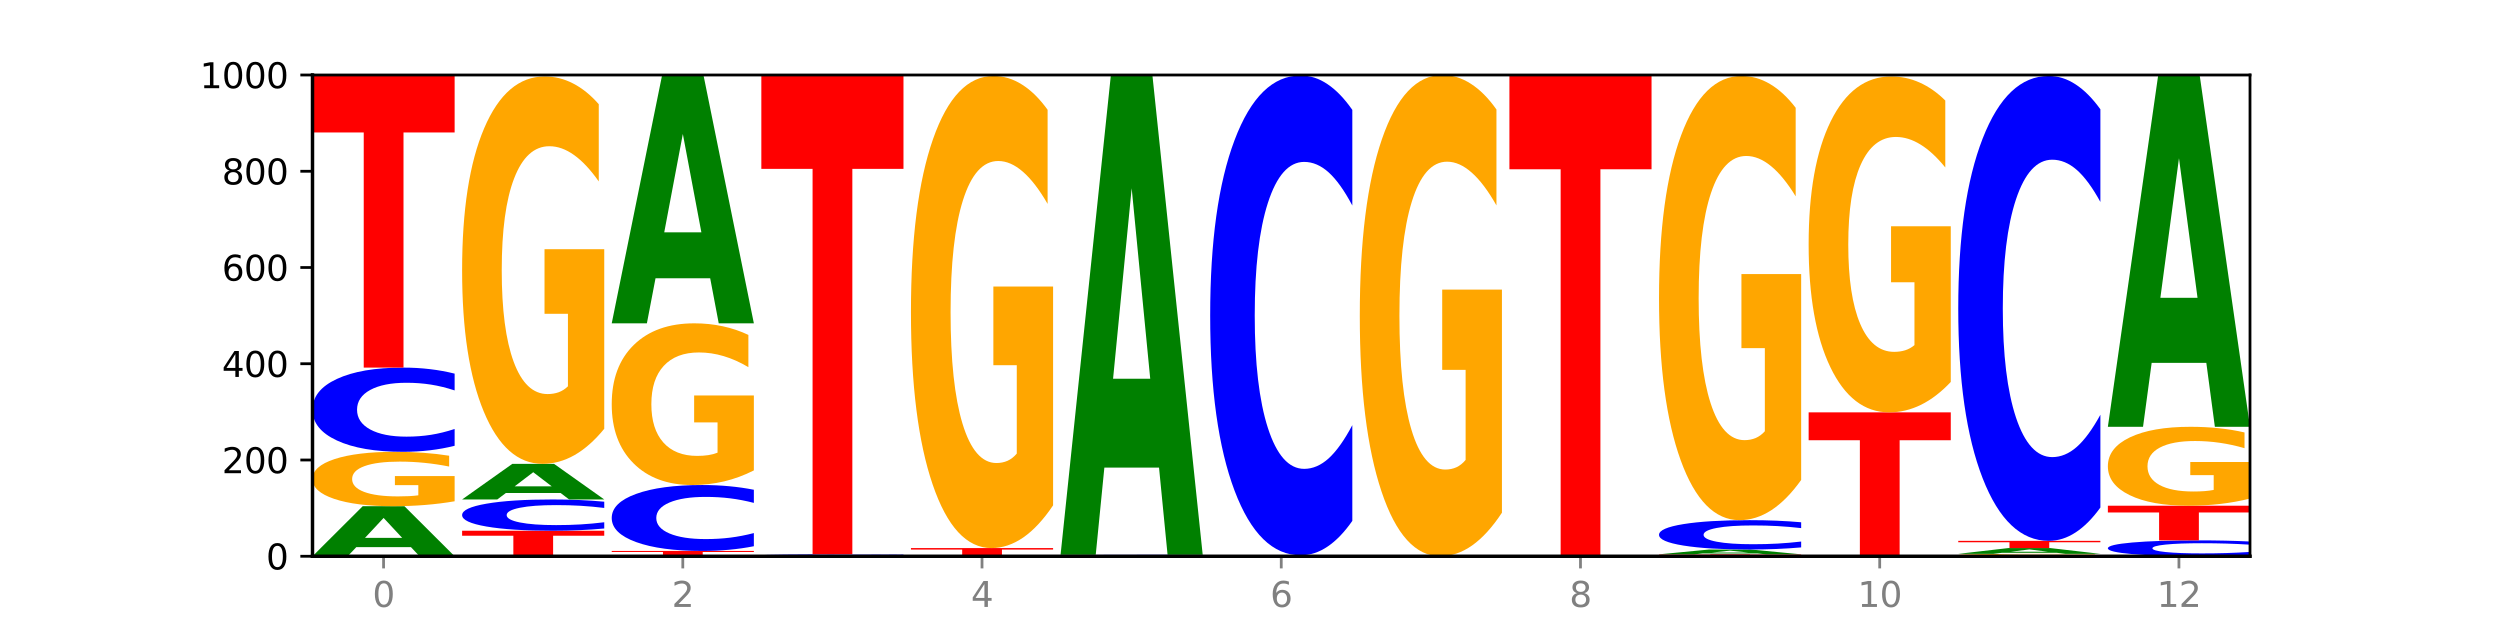
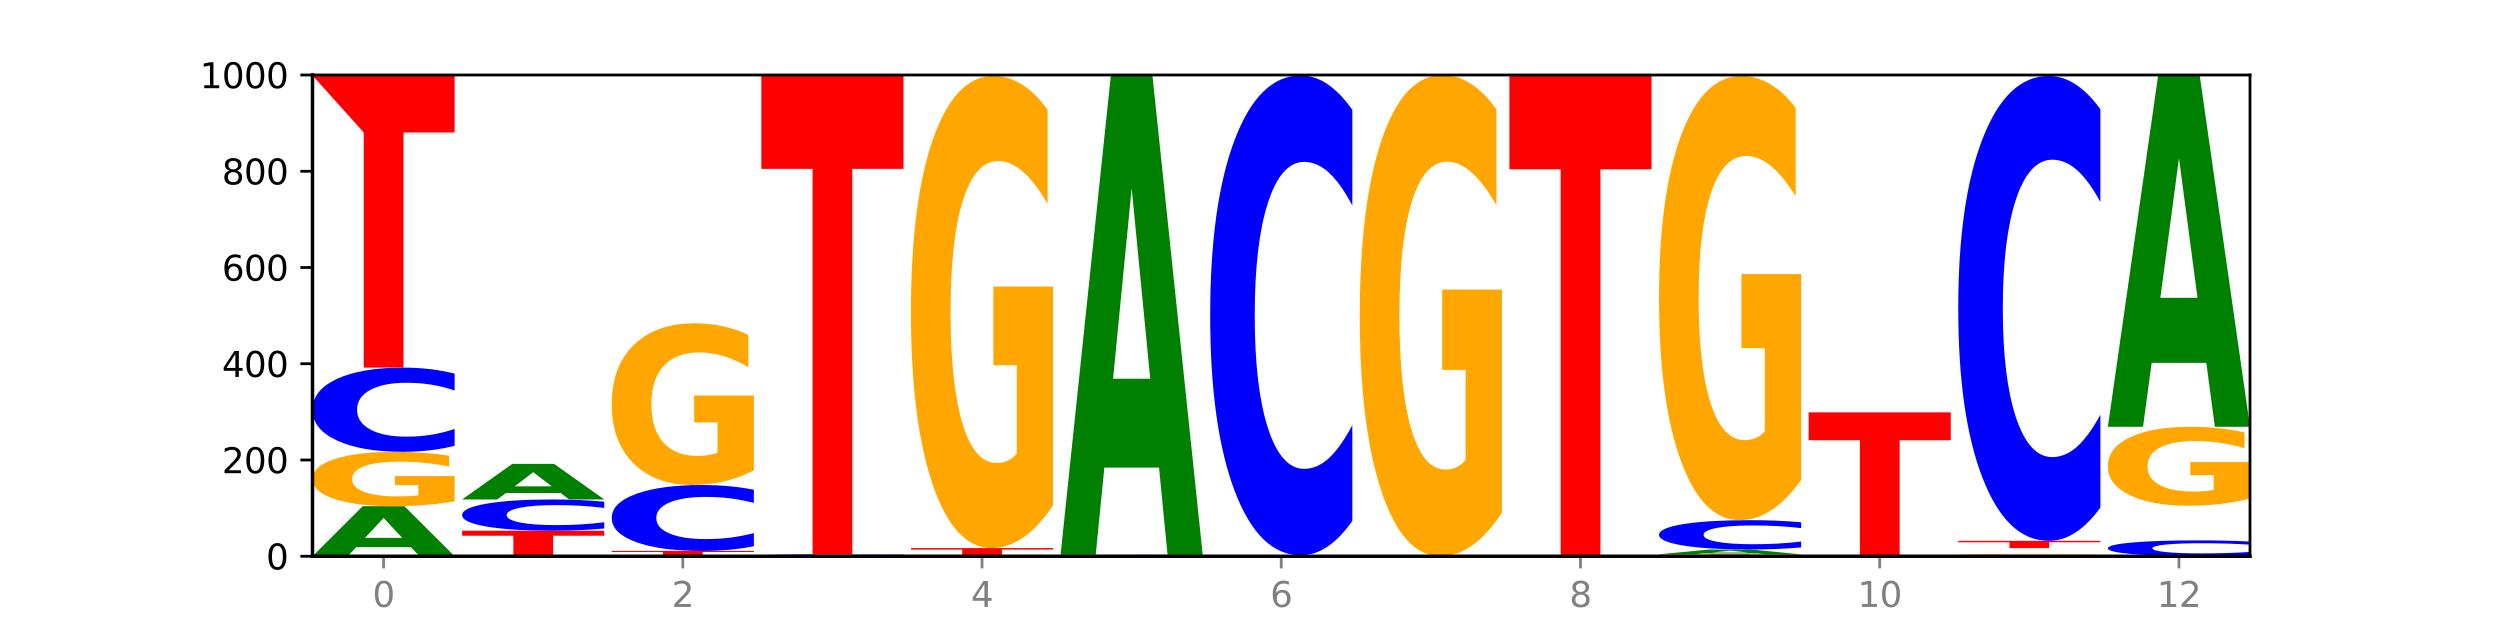
<svg xmlns="http://www.w3.org/2000/svg" xmlns:xlink="http://www.w3.org/1999/xlink" width="720pt" height="180pt" viewBox="0 0 720 180" version="1.1">
  <defs>
    <style type="text/css">*{stroke-linejoin: round; stroke-linecap: butt}</style>
  </defs>
  <g id="figure_1">
    <g id="patch_1">
      <path d="M 0 180  L 720 180  L 720 0  L 0 0  z " style="fill: #ffffff" />
    </g>
    <g id="axes_1">
      <g id="patch_2">
        <path d="M 90 160.2  L 648 160.2  L 648 21.6  L 90 21.6  z " style="fill: #ffffff" />
      </g>
      <g id="line2d_1">
        <path d="M 90 160.2  L 648 160.2  " clip-path="url(#pf01f916a48)" style="fill: none; stroke: #000000; stroke-width: 0.5; stroke-linecap: square" />
      </g>
      <g id="patch_3">
        <path d="M 118.355 157.574  L 102.613 157.574  L 100.127 160.2  L 90 160.2  L 104.462 145.786  L 116.472 145.786  L 130.934 160.2  L 120.816 160.2  L 118.355 157.574  z M 105.123 154.899  L 115.819 154.899  L 110.48 149.165  L 105.123 154.899  z " clip-path="url(#pf01f916a48)" style="fill: #008000" />
      </g>
      <g id="patch_4">
        <path d="M 130.934 144.369  Q 126.806 145.077 122.366 145.433  Q 117.926 145.786 113.192 145.786  Q 102.495 145.786 96.247 143.676  Q 90 141.567 90 137.96  Q 90 134.31 96.358 132.217  Q 102.724 130.124 113.797 130.124  Q 118.063 130.124 121.971 130.409  Q 125.889 130.69 129.356 131.246  L 129.356 134.368  Q 125.779 133.653 122.237 133.301  Q 118.696 132.945 115.137 132.945  Q 108.55 132.945 104.981 134.245  Q 101.412 135.543 101.412 137.96  Q 101.412 140.354 104.853 141.661  Q 108.293 142.964 114.623 142.964  Q 116.348 142.964 117.825 142.89  Q 119.302 142.812 120.476 142.651  L 120.476 139.72  L 113.733 139.72  L 113.733 137.109  L 130.934 137.109  L 130.934 144.369  z " clip-path="url(#pf01f916a48)" style="fill: #ffa600" />
      </g>
      <g id="patch_5">
        <path d="M 130.934 128.385  Q 127.51 129.247 123.808 129.683  Q 120.105 130.124 116.073 130.124  Q 104.047 130.124 97.024 126.857  Q 90 123.59 90 118.004  Q 90 112.397 97.024 109.136  Q 104.047 105.869 116.073 105.869  Q 120.105 105.869 123.808 106.31  Q 127.51 106.746 130.934 107.607  L 130.934 112.442  Q 127.479 111.3 124.127 110.769  Q 120.776 110.238 117.073 110.238  Q 110.431 110.238 106.625 112.307  Q 102.83 114.371 102.83 118.004  Q 102.83 121.621 106.625 123.691  Q 110.431 125.755 117.073 125.755  Q 120.776 125.755 124.127 125.224  Q 127.479 124.688 130.934 123.545  L 130.934 128.385  z " clip-path="url(#pf01f916a48)" style="fill: #0000ff" />
      </g>
      <g id="patch_6">
-         <path d="M 90 21.739  L 130.934 21.739  L 130.934 38.146  L 116.208 38.146  L 116.208 105.869  L 104.755 105.869  L 104.755 38.146  L 90 38.146  L 90 21.739  z " clip-path="url(#pf01f916a48)" style="fill: #ff0000" />
+         <path d="M 90 21.739  L 130.934 21.739  L 130.934 38.146  L 116.208 38.146  L 116.208 105.869  L 104.755 105.869  L 104.755 38.146  L 90 21.739  z " clip-path="url(#pf01f916a48)" style="fill: #ff0000" />
      </g>
      <g id="patch_7">
        <path d="M 133.089 152.854  L 174.023 152.854  L 174.023 154.287  L 159.296 154.287  L 159.296 160.2  L 147.844 160.2  L 147.844 154.287  L 133.089 154.287  L 133.089 152.854  z " clip-path="url(#pf01f916a48)" style="fill: #ff0000" />
      </g>
      <g id="patch_8">
        <path d="M 174.023 152.208  Q 170.599 152.529 166.897 152.69  Q 163.194 152.854 159.161 152.854  Q 147.136 152.854 140.112 151.641  Q 133.089 150.427 133.089 148.352  Q 133.089 146.27 140.112 145.059  Q 147.136 143.845 159.161 143.845  Q 163.194 143.845 166.897 144.009  Q 170.599 144.171 174.023 144.491  L 174.023 146.287  Q 170.568 145.863 167.216 145.665  Q 163.864 145.468 160.162 145.468  Q 153.52 145.468 149.714 146.237  Q 145.919 147.003 145.919 148.352  Q 145.919 149.696 149.714 150.465  Q 153.52 151.231 160.162 151.231  Q 163.864 151.231 167.216 151.034  Q 170.568 150.835 174.023 150.411  L 174.023 152.208  z " clip-path="url(#pf01f916a48)" style="fill: #0000ff" />
      </g>
      <g id="patch_9">
        <path d="M 161.444 141.977  L 145.701 141.977  L 143.216 143.845  L 133.089 143.845  L 147.551 133.589  L 159.561 133.589  L 174.023 143.845  L 163.905 143.845  L 161.444 141.977  z M 148.212 140.073  L 158.908 140.073  L 153.569 135.994  L 148.212 140.073  z " clip-path="url(#pf01f916a48)" style="fill: #008000" />
      </g>
      <g id="patch_10">
-         <path d="M 174.023 123.494  Q 169.895 128.541 165.455 131.077  Q 161.014 133.589 156.281 133.589  Q 145.584 133.589 139.336 118.562  Q 133.089 103.535 133.089 77.837  Q 133.089 51.839 139.446 36.928  Q 145.813 22.016 156.886 22.016  Q 161.152 22.016 165.06 24.044  Q 168.977 26.049 172.445 30.013  L 172.445 52.254  Q 168.867 47.161 165.326 44.648  Q 161.785 42.113 158.226 42.113  Q 151.639 42.113 148.07 51.378  Q 144.501 60.62 144.501 77.837  Q 144.501 94.892 147.941 104.203  Q 151.382 113.491 157.712 113.491  Q 159.437 113.491 160.914 112.961  Q 162.391 112.408 163.565 111.256  L 163.565 90.375  L 156.822 90.375  L 156.822 71.775  L 174.023 71.775  L 174.023 123.494  z " clip-path="url(#pf01f916a48)" style="fill: #ffa600" />
-       </g>
+         </g>
      <g id="patch_11">
        <path d="M 176.178 158.675  L 217.112 158.675  L 217.112 158.973  L 202.385 158.973  L 202.385 160.2  L 190.933 160.2  L 190.933 158.973  L 176.178 158.973  L 176.178 158.675  z " clip-path="url(#pf01f916a48)" style="fill: #ff0000" />
      </g>
      <g id="patch_12">
        <path d="M 217.112 157.314  Q 213.688 157.989 209.985 158.33  Q 206.283 158.675 202.25 158.675  Q 190.225 158.675 183.201 156.118  Q 176.178 153.561 176.178 149.187  Q 176.178 144.798 183.201 142.245  Q 190.225 139.687 202.25 139.687  Q 206.283 139.687 209.985 140.032  Q 213.688 140.374 217.112 141.048  L 217.112 144.833  Q 213.657 143.939 210.305 143.523  Q 206.953 143.108 203.251 143.108  Q 196.609 143.108 192.803 144.727  Q 189.008 146.343 189.008 149.187  Q 189.008 152.019 192.803 153.639  Q 196.609 155.255 203.251 155.255  Q 206.953 155.255 210.305 154.839  Q 213.657 154.42 217.112 153.525  L 217.112 157.314  z " clip-path="url(#pf01f916a48)" style="fill: #0000ff" />
      </g>
      <g id="patch_13">
        <path d="M 217.112 135.474  Q 212.984 137.58 208.543 138.639  Q 204.103 139.687 199.369 139.687  Q 188.673 139.687 182.425 133.415  Q 176.178 127.143 176.178 116.417  Q 176.178 105.566 182.535 99.342  Q 188.902 93.118 199.975 93.118  Q 204.241 93.118 208.149 93.964  Q 212.066 94.801 215.534 96.456  L 215.534 105.739  Q 211.956 103.613 208.415 102.564  Q 204.874 101.506 201.314 101.506  Q 194.727 101.506 191.159 105.373  Q 187.59 109.231 187.59 116.417  Q 187.59 123.536 191.03 127.422  Q 194.471 131.299 200.801 131.299  Q 202.525 131.299 204.002 131.077  Q 205.479 130.847 206.654 130.366  L 206.654 121.65  L 199.911 121.65  L 199.911 113.887  L 217.112 113.887  L 217.112 135.474  z " clip-path="url(#pf01f916a48)" style="fill: #ffa600" />
      </g>
      <g id="patch_14">
-         <path d="M 204.533 80.14  L 188.79 80.14  L 186.304 93.118  L 176.178 93.118  L 190.64 21.877  L 202.65 21.877  L 217.112 93.118  L 206.993 93.118  L 204.533 80.14  z M 191.301 66.918  L 201.997 66.918  L 196.657 38.58  L 191.301 66.918  z " clip-path="url(#pf01f916a48)" style="fill: #008000" />
-       </g>
+         </g>
      <g id="patch_15">
        <path d="M 260.201 160.16  Q 256.777 160.18 253.074 160.19  Q 249.372 160.2 245.339 160.2  Q 233.313 160.2 226.29 160.125  Q 219.266 160.051 219.266 159.923  Q 219.266 159.795 226.29 159.72  Q 233.313 159.646 245.339 159.646  Q 249.372 159.646 253.074 159.656  Q 256.777 159.666 260.201 159.685  L 260.201 159.796  Q 256.746 159.77 253.394 159.758  Q 250.042 159.745 246.339 159.745  Q 239.697 159.745 235.892 159.793  Q 232.096 159.84 232.096 159.923  Q 232.096 160.006 235.892 160.053  Q 239.697 160.1 246.339 160.1  Q 250.042 160.1 253.394 160.088  Q 256.746 160.076 260.201 160.05  L 260.201 160.16  z " clip-path="url(#pf01f916a48)" style="fill: #0000ff" />
      </g>
      <g id="patch_16">
        <path d="M 219.266 21.739  L 260.201 21.739  L 260.201 48.634  L 245.474 48.634  L 245.474 159.646  L 234.022 159.646  L 234.022 48.634  L 219.266 48.634  L 219.266 21.739  z " clip-path="url(#pf01f916a48)" style="fill: #ff0000" />
      </g>
      <g id="patch_17">
        <path d="M 303.29 160.19  Q 299.865 160.195 296.163 160.197  Q 292.46 160.2 288.428 160.2  Q 276.402 160.2 269.379 160.181  Q 262.355 160.163 262.355 160.131  Q 262.355 160.099 269.379 160.08  Q 276.402 160.061 288.428 160.061  Q 292.46 160.061 296.163 160.064  Q 299.865 160.066 303.29 160.071  L 303.29 160.099  Q 299.835 160.092 296.483 160.089  Q 293.131 160.086 289.428 160.086  Q 282.786 160.086 278.981 160.098  Q 275.185 160.11 275.185 160.131  Q 275.185 160.151 278.981 160.163  Q 282.786 160.175 289.428 160.175  Q 293.131 160.175 296.483 160.172  Q 299.835 160.169 303.29 160.162  L 303.29 160.19  z " clip-path="url(#pf01f916a48)" style="fill: #0000ff" />
      </g>
      <g id="patch_18">
        <path d="M 262.355 157.844  L 303.29 157.844  L 303.29 158.276  L 288.563 158.276  L 288.563 160.061  L 277.111 160.061  L 277.111 158.276  L 262.355 158.276  L 262.355 157.844  z " clip-path="url(#pf01f916a48)" style="fill: #ff0000" />
      </g>
      <g id="patch_19">
        <path d="M 303.29 145.542  Q 299.161 151.693 294.721 154.782  Q 290.281 157.844 285.547 157.844  Q 274.85 157.844 268.603 139.531  Q 262.355 121.219 262.355 89.903  Q 262.355 58.221 268.713 40.049  Q 275.08 21.877 286.153 21.877  Q 290.418 21.877 294.327 24.349  Q 298.244 26.792 301.712 31.623  L 301.712 58.727  Q 298.134 52.52 294.593 49.458  Q 291.051 46.369 287.492 46.369  Q 280.905 46.369 277.336 57.659  Q 273.768 68.922 273.768 89.903  Q 273.768 110.687 277.208 122.034  Q 280.648 133.352 286.978 133.352  Q 288.703 133.352 290.18 132.706  Q 291.657 132.032 292.831 130.628  L 292.831 105.182  L 286.088 105.182  L 286.088 82.516  L 303.29 82.516  L 303.29 145.542  z " clip-path="url(#pf01f916a48)" style="fill: #ffa600" />
      </g>
      <g id="patch_20">
        <path d="M 346.378 160.187  Q 342.25 160.194 337.81 160.197  Q 333.37 160.2 328.636 160.2  Q 317.939 160.2 311.692 160.181  Q 305.444 160.163 305.444 160.131  Q 305.444 160.098 311.802 160.08  Q 318.168 160.061 329.241 160.061  Q 333.507 160.061 337.415 160.064  Q 341.333 160.066 344.8 160.071  L 344.8 160.099  Q 341.223 160.093 337.681 160.09  Q 334.14 160.086 330.581 160.086  Q 323.994 160.086 320.425 160.098  Q 316.856 160.109 316.856 160.131  Q 316.856 160.152 320.297 160.163  Q 323.737 160.175 330.067 160.175  Q 331.792 160.175 333.269 160.174  Q 334.746 160.174 335.92 160.172  L 335.92 160.146  L 329.177 160.146  L 329.177 160.123  L 346.378 160.123  L 346.378 160.187  z " clip-path="url(#pf01f916a48)" style="fill: #ffa600" />
      </g>
      <g id="patch_21">
        <path d="M 346.378 160.042  Q 342.954 160.051 339.252 160.056  Q 335.549 160.061 331.517 160.061  Q 319.491 160.061 312.468 160.024  Q 305.444 159.987 305.444 159.923  Q 305.444 159.859 312.468 159.822  Q 319.491 159.784 331.517 159.784  Q 335.549 159.784 339.252 159.789  Q 342.954 159.794 346.378 159.804  L 346.378 159.859  Q 342.923 159.846 339.571 159.84  Q 336.22 159.834 332.517 159.834  Q 325.875 159.834 322.069 159.858  Q 318.274 159.881 318.274 159.923  Q 318.274 159.964 322.069 159.988  Q 325.875 160.011 332.517 160.011  Q 336.22 160.011 339.571 160.005  Q 342.923 159.999 346.378 159.986  L 346.378 160.042  z " clip-path="url(#pf01f916a48)" style="fill: #0000ff" />
      </g>
      <g id="patch_22">
        <path d="M 333.799 134.662  L 318.057 134.662  L 315.571 159.784  L 305.444 159.784  L 319.906 21.877  L 331.916 21.877  L 346.378 159.784  L 336.26 159.784  L 333.799 134.662  z M 320.567 109.067  L 331.263 109.067  L 325.924 54.211  L 320.567 109.067  z " clip-path="url(#pf01f916a48)" style="fill: #008000" />
      </g>
      <g id="patch_23">
        <path d="M 389.467 160.175  Q 385.339 160.187 380.899 160.194  Q 376.458 160.2 371.725 160.2  Q 361.028 160.2 354.78 160.163  Q 348.533 160.125 348.533 160.061  Q 348.533 159.997 354.89 159.96  Q 361.257 159.923 372.33 159.923  Q 376.596 159.923 380.504 159.928  Q 384.421 159.933 387.889 159.943  L 387.889 159.998  Q 384.311 159.985 380.77 159.979  Q 377.229 159.973 373.67 159.973  Q 367.083 159.973 363.514 159.996  Q 359.945 160.019 359.945 160.061  Q 359.945 160.104 363.386 160.127  Q 366.826 160.15 373.156 160.15  Q 374.881 160.15 376.358 160.149  Q 377.835 160.147 379.009 160.145  L 379.009 160.093  L 372.266 160.093  L 372.266 160.046  L 389.467 160.046  L 389.467 160.175  z " clip-path="url(#pf01f916a48)" style="fill: #ffa600" />
      </g>
      <g id="patch_24">
        <path d="M 389.467 150.018  Q 386.043 154.928 382.341 157.411  Q 378.638 159.923 374.605 159.923  Q 362.58 159.923 355.556 141.312  Q 348.533 122.701 348.533 90.874  Q 348.533 58.932 355.556 40.35  Q 362.58 21.739 374.605 21.739  Q 378.638 21.739 382.341 24.251  Q 386.043 26.734 389.467 31.644  L 389.467 59.189  Q 386.012 52.681 382.66 49.655  Q 379.308 46.629 375.606 46.629  Q 368.964 46.629 365.158 58.418  Q 361.363 70.179 361.363 90.874  Q 361.363 111.483 365.158 123.272  Q 368.964 135.032 375.606 135.032  Q 379.308 135.032 382.66 132.006  Q 386.012 128.952 389.467 122.444  L 389.467 150.018  z " clip-path="url(#pf01f916a48)" style="fill: #0000ff" />
      </g>
      <g id="patch_25">
        <path d="M 432.556 147.66  Q 428.428 153.93 423.987 157.079  Q 419.547 160.2 414.813 160.2  Q 404.117 160.2 397.869 141.533  Q 391.622 122.866 391.622 90.943  Q 391.622 58.648 397.979 40.124  Q 404.346 21.6 415.419 21.6  Q 419.685 21.6 423.593 24.119  Q 427.51 26.61 430.978 31.535  L 430.978 59.163  Q 427.4 52.836 423.859 49.715  Q 420.318 46.566 416.758 46.566  Q 410.171 46.566 406.603 58.075  Q 403.034 69.556 403.034 90.943  Q 403.034 112.129 406.474 123.696  Q 409.915 135.234 416.245 135.234  Q 417.969 135.234 419.446 134.576  Q 420.923 133.889 422.098 132.457  L 422.098 106.518  L 415.355 106.518  L 415.355 83.413  L 432.556 83.413  L 432.556 147.66  z " clip-path="url(#pf01f916a48)" style="fill: #ffa600" />
      </g>
      <g id="patch_26">
        <path d="M 434.71 21.739  L 475.645 21.739  L 475.645 48.742  L 460.918 48.742  L 460.918 160.2  L 449.466 160.2  L 449.466 48.742  L 434.71 48.742  L 434.71 21.739  z " clip-path="url(#pf01f916a48)" style="fill: #ff0000" />
      </g>
      <g id="patch_27">
        <path d="M 477.799 159.646  L 518.734 159.646  L 518.734 159.754  L 504.007 159.754  L 504.007 160.2  L 492.555 160.2  L 492.555 159.754  L 477.799 159.754  L 477.799 159.646  z " clip-path="url(#pf01f916a48)" style="fill: #ff0000" />
      </g>
      <g id="patch_28">
        <path d="M 506.154 159.393  L 490.412 159.393  L 487.926 159.646  L 477.799 159.646  L 492.261 158.26  L 504.271 158.26  L 518.734 159.646  L 508.615 159.646  L 506.154 159.393  z M 492.923 159.136  L 503.619 159.136  L 498.279 158.585  L 492.923 159.136  z " clip-path="url(#pf01f916a48)" style="fill: #008000" />
      </g>
      <g id="patch_29">
        <path d="M 518.734 157.654  Q 515.31 157.954 511.607 158.106  Q 507.904 158.26 503.872 158.26  Q 491.846 158.26 484.823 157.121  Q 477.799 155.982 477.799 154.035  Q 477.799 152.081 484.823 150.944  Q 491.846 149.805 503.872 149.805  Q 507.904 149.805 511.607 149.959  Q 515.31 150.111 518.734 150.411  L 518.734 152.096  Q 515.279 151.698 511.927 151.513  Q 508.575 151.328 504.872 151.328  Q 498.23 151.328 494.425 152.049  Q 490.629 152.769 490.629 154.035  Q 490.629 155.296 494.425 156.017  Q 498.23 156.737 504.872 156.737  Q 508.575 156.737 511.927 156.552  Q 515.279 156.365 518.734 155.967  L 518.734 157.654  z " clip-path="url(#pf01f916a48)" style="fill: #0000ff" />
      </g>
      <g id="patch_30">
        <path d="M 518.734 138.23  Q 514.605 144.018 510.165 146.925  Q 505.725 149.805 500.991 149.805  Q 490.294 149.805 484.047 132.575  Q 477.799 115.346 477.799 85.881  Q 477.799 56.072 484.157 38.975  Q 490.524 21.877 501.597 21.877  Q 505.862 21.877 509.771 24.203  Q 513.688 26.502 517.156 31.047  L 517.156 56.548  Q 513.578 50.708 510.037 47.827  Q 506.495 44.921 502.936 44.921  Q 496.349 44.921 492.78 55.544  Q 489.212 66.141 489.212 85.881  Q 489.212 105.436 492.652 116.112  Q 496.092 126.762 502.422 126.762  Q 504.147 126.762 505.624 126.154  Q 507.101 125.52 508.275 124.198  L 508.275 100.256  L 501.532 100.256  L 501.532 78.931  L 518.734 78.931  L 518.734 138.23  z " clip-path="url(#pf01f916a48)" style="fill: #ffa600" />
      </g>
      <g id="patch_31">
        <path d="M 549.243 160.15  L 533.501 160.15  L 531.015 160.2  L 520.888 160.2  L 535.35 159.923  L 547.36 159.923  L 561.822 160.2  L 551.704 160.2  L 549.243 160.15  z M 536.011 160.098  L 546.707 160.098  L 541.368 159.988  L 536.011 160.098  z " clip-path="url(#pf01f916a48)" style="fill: #008000" />
      </g>
      <g id="patch_32">
        <path d="M 520.888 118.759  L 561.822 118.759  L 561.822 126.787  L 547.096 126.787  L 547.096 159.923  L 535.643 159.923  L 535.643 126.787  L 520.888 126.787  L 520.888 118.759  z " clip-path="url(#pf01f916a48)" style="fill: #ff0000" />
      </g>
      <g id="patch_33">
-         <path d="M 561.822 110.006  Q 557.694 114.382 553.254 116.58  Q 548.814 118.759 544.08 118.759  Q 533.383 118.759 527.136 105.729  Q 520.888 92.699 520.888 70.417  Q 520.888 47.875 527.246 34.945  Q 533.612 22.016 544.685 22.016  Q 548.951 22.016 552.859 23.774  Q 556.777 25.513 560.244 28.95  L 560.244 48.235  Q 556.667 43.818 553.125 41.64  Q 549.584 39.442 546.025 39.442  Q 539.438 39.442 535.869 47.475  Q 532.3 55.489 532.3 70.417  Q 532.3 85.205 535.741 93.279  Q 539.181 101.333 545.511 101.333  Q 547.236 101.333 548.713 100.873  Q 550.19 100.393 551.364 99.394  L 551.364 81.289  L 544.621 81.289  L 544.621 65.161  L 561.822 65.161  L 561.822 110.006  z " clip-path="url(#pf01f916a48)" style="fill: #ffa600" />
-       </g>
+         </g>
      <g id="patch_34">
        <path d="M 604.911 160.137  Q 600.783 160.169 596.343 160.184  Q 591.902 160.2 587.169 160.2  Q 576.472 160.2 570.224 160.107  Q 563.977 160.013 563.977 159.854  Q 563.977 159.692 570.334 159.6  Q 576.701 159.507 587.774 159.507  Q 592.04 159.507 595.948 159.52  Q 599.865 159.532 603.333 159.557  L 603.333 159.695  Q 599.755 159.663 596.214 159.648  Q 592.673 159.632 589.114 159.632  Q 582.527 159.632 578.958 159.689  Q 575.389 159.747 575.389 159.854  Q 575.389 159.96 578.83 160.017  Q 582.27 160.075 588.6 160.075  Q 590.325 160.075 591.802 160.072  Q 593.279 160.068 594.453 160.061  L 594.453 159.932  L 587.71 159.932  L 587.71 159.816  L 604.911 159.816  L 604.911 160.137  z " clip-path="url(#pf01f916a48)" style="fill: #ffa600" />
      </g>
      <g id="patch_35">
-         <path d="M 592.332 159.204  L 576.589 159.204  L 574.104 159.507  L 563.977 159.507  L 578.439 157.844  L 590.449 157.844  L 604.911 159.507  L 594.793 159.507  L 592.332 159.204  z M 579.1 158.895  L 589.796 158.895  L 584.457 158.234  L 579.1 158.895  z " clip-path="url(#pf01f916a48)" style="fill: #008000" />
-       </g>
+         </g>
      <g id="patch_36">
        <path d="M 563.977 155.765  L 604.911 155.765  L 604.911 156.17  L 590.184 156.17  L 590.184 157.844  L 578.732 157.844  L 578.732 156.17  L 563.977 156.17  L 563.977 155.765  z " clip-path="url(#pf01f916a48)" style="fill: #ff0000" />
      </g>
      <g id="patch_37">
        <path d="M 604.911 146.168  Q 601.487 150.925 597.785 153.331  Q 594.082 155.765 590.049 155.765  Q 578.024 155.765 571 137.732  Q 563.977 119.7 563.977 88.862  Q 563.977 57.914 571 39.91  Q 578.024 21.877 590.049 21.877  Q 594.082 21.877 597.785 24.311  Q 601.487 26.717 604.911 31.474  L 604.911 58.163  Q 601.456 51.857 598.104 48.926  Q 594.752 45.994 591.05 45.994  Q 584.408 45.994 580.602 57.416  Q 576.807 68.811 576.807 88.862  Q 576.807 108.831 580.602 120.253  Q 584.408 131.648 591.05 131.648  Q 594.752 131.648 598.104 128.716  Q 601.456 125.757 604.911 119.451  L 604.911 146.168  z " clip-path="url(#pf01f916a48)" style="fill: #0000ff" />
      </g>
      <g id="patch_38">
        <path d="M 648 159.872  Q 644.576 160.035 640.873 160.117  Q 637.171 160.2 633.138 160.2  Q 621.113 160.2 614.089 159.584  Q 607.066 158.968 607.066 157.915  Q 607.066 156.857 614.089 156.242  Q 621.113 155.626 633.138 155.626  Q 637.171 155.626 640.873 155.709  Q 644.576 155.792 648 155.954  L 648 156.866  Q 644.545 156.65 641.193 156.55  Q 637.841 156.45 634.139 156.45  Q 627.497 156.45 623.691 156.84  Q 619.896 157.23 619.896 157.915  Q 619.896 158.597 623.691 158.987  Q 627.497 159.376 634.139 159.376  Q 637.841 159.376 641.193 159.276  Q 644.545 159.175 648 158.959  L 648 159.872  z " clip-path="url(#pf01f916a48)" style="fill: #0000ff" />
      </g>
      <g id="patch_39">
-         <path d="M 607.066 145.647  L 648 145.647  L 648 147.593  L 633.273 147.593  L 633.273 155.626  L 621.821 155.626  L 621.821 147.593  L 607.066 147.593  L 607.066 145.647  z " clip-path="url(#pf01f916a48)" style="fill: #ff0000" />
-       </g>
+         </g>
      <g id="patch_40">
        <path d="M 648 143.59  Q 643.872 144.619 639.431 145.135  Q 634.991 145.647 630.257 145.647  Q 619.561 145.647 613.313 142.586  Q 607.066 139.524 607.066 134.289  Q 607.066 128.992 613.423 125.955  Q 619.79 122.917 630.863 122.917  Q 635.129 122.917 639.037 123.33  Q 642.954 123.738 646.422 124.546  L 646.422 129.077  Q 642.844 128.039 639.303 127.527  Q 635.762 127.011 632.202 127.011  Q 625.615 127.011 622.047 128.899  Q 618.478 130.781 618.478 134.289  Q 618.478 137.763 621.918 139.66  Q 625.359 141.553 631.689 141.553  Q 633.413 141.553 634.89 141.445  Q 636.367 141.332 637.542 141.097  L 637.542 136.843  L 630.799 136.843  L 630.799 133.054  L 648 133.054  L 648 143.59  z " clip-path="url(#pf01f916a48)" style="fill: #ffa600" />
      </g>
      <g id="patch_41">
        <path d="M 635.421 104.51  L 619.678 104.51  L 617.193 122.917  L 607.066 122.917  L 621.528 21.877  L 633.538 21.877  L 648 122.917  L 637.881 122.917  L 635.421 104.51  z M 622.189 85.758  L 632.885 85.758  L 627.545 45.567  L 622.189 85.758  z " clip-path="url(#pf01f916a48)" style="fill: #008000" />
      </g>
      <g id="matplotlib.axis_1">
        <g id="xtick_1">
          <g id="line2d_2">
            <defs>
              <path id="m0cd9fc8e60" d="M 0 0  L 0 3.5  " style="stroke: #808080; stroke-width: 0.8" />
            </defs>
            <g>
              <use xlink:href="#m0cd9fc8e60" x="110.467" y="160.2" style="fill: #808080; stroke: #808080; stroke-width: 0.8" />
            </g>
          </g>
          <g id="text_1">
            <g style="fill: #808080" transform="translate(107.286 174.798) scale(0.1 -0.1)">
              <defs>
                <path id="DejaVuSans-30" d="M 2034 4250  Q 1547 4250 1301 3770  Q 1056 3291 1056 2328  Q 1056 1369 1301 889  Q 1547 409 2034 409  Q 2525 409 2770 889  Q 3016 1369 3016 2328  Q 3016 3291 2770 3770  Q 2525 4250 2034 4250  z M 2034 4750  Q 2819 4750 3233 4129  Q 3647 3509 3647 2328  Q 3647 1150 3233 529  Q 2819 -91 2034 -91  Q 1250 -91 836 529  Q 422 1150 422 2328  Q 422 3509 836 4129  Q 1250 4750 2034 4750  z " transform="scale(0.016)" />
              </defs>
              <use xlink:href="#DejaVuSans-30" />
            </g>
          </g>
        </g>
        <g id="xtick_2">
          <g id="line2d_3">
            <g>
              <use xlink:href="#m0cd9fc8e60" x="196.645" y="160.2" style="fill: #808080; stroke: #808080; stroke-width: 0.8" />
            </g>
          </g>
          <g id="text_2">
            <g style="fill: #808080" transform="translate(193.464 174.798) scale(0.1 -0.1)">
              <defs>
                <path id="DejaVuSans-32" d="M 1228 531  L 3431 531  L 3431 0  L 469 0  L 469 531  Q 828 903 1448 1529  Q 2069 2156 2228 2338  Q 2531 2678 2651 2914  Q 2772 3150 2772 3378  Q 2772 3750 2511 3984  Q 2250 4219 1831 4219  Q 1534 4219 1204 4116  Q 875 4013 500 3803  L 500 4441  Q 881 4594 1212 4672  Q 1544 4750 1819 4750  Q 2544 4750 2975 4387  Q 3406 4025 3406 3419  Q 3406 3131 3298 2873  Q 3191 2616 2906 2266  Q 2828 2175 2409 1742  Q 1991 1309 1228 531  z " transform="scale(0.016)" />
              </defs>
              <use xlink:href="#DejaVuSans-32" />
            </g>
          </g>
        </g>
        <g id="xtick_3">
          <g id="line2d_4">
            <g>
              <use xlink:href="#m0cd9fc8e60" x="282.822" y="160.2" style="fill: #808080; stroke: #808080; stroke-width: 0.8" />
            </g>
          </g>
          <g id="text_3">
            <g style="fill: #808080" transform="translate(279.641 174.798) scale(0.1 -0.1)">
              <defs>
                <path id="DejaVuSans-34" d="M 2419 4116  L 825 1625  L 2419 1625  L 2419 4116  z M 2253 4666  L 3047 4666  L 3047 1625  L 3713 1625  L 3713 1100  L 3047 1100  L 3047 0  L 2419 0  L 2419 1100  L 313 1100  L 313 1709  L 2253 4666  z " transform="scale(0.016)" />
              </defs>
              <use xlink:href="#DejaVuSans-34" />
            </g>
          </g>
        </g>
        <g id="xtick_4">
          <g id="line2d_5">
            <g>
              <use xlink:href="#m0cd9fc8e60" x="369" y="160.2" style="fill: #808080; stroke: #808080; stroke-width: 0.8" />
            </g>
          </g>
          <g id="text_4">
            <g style="fill: #808080" transform="translate(365.819 174.798) scale(0.1 -0.1)">
              <defs>
                <path id="DejaVuSans-36" d="M 2113 2584  Q 1688 2584 1439 2293  Q 1191 2003 1191 1497  Q 1191 994 1439 701  Q 1688 409 2113 409  Q 2538 409 2786 701  Q 3034 994 3034 1497  Q 3034 2003 2786 2293  Q 2538 2584 2113 2584  z M 3366 4563  L 3366 3988  Q 3128 4100 2886 4159  Q 2644 4219 2406 4219  Q 1781 4219 1451 3797  Q 1122 3375 1075 2522  Q 1259 2794 1537 2939  Q 1816 3084 2150 3084  Q 2853 3084 3261 2657  Q 3669 2231 3669 1497  Q 3669 778 3244 343  Q 2819 -91 2113 -91  Q 1303 -91 875 529  Q 447 1150 447 2328  Q 447 3434 972 4092  Q 1497 4750 2381 4750  Q 2619 4750 2861 4703  Q 3103 4656 3366 4563  z " transform="scale(0.016)" />
              </defs>
              <use xlink:href="#DejaVuSans-36" />
            </g>
          </g>
        </g>
        <g id="xtick_5">
          <g id="line2d_6">
            <g>
              <use xlink:href="#m0cd9fc8e60" x="455.178" y="160.2" style="fill: #808080; stroke: #808080; stroke-width: 0.8" />
            </g>
          </g>
          <g id="text_5">
            <g style="fill: #808080" transform="translate(451.996 174.798) scale(0.1 -0.1)">
              <defs>
                <path id="DejaVuSans-38" d="M 2034 2216  Q 1584 2216 1326 1975  Q 1069 1734 1069 1313  Q 1069 891 1326 650  Q 1584 409 2034 409  Q 2484 409 2743 651  Q 3003 894 3003 1313  Q 3003 1734 2745 1975  Q 2488 2216 2034 2216  z M 1403 2484  Q 997 2584 770 2862  Q 544 3141 544 3541  Q 544 4100 942 4425  Q 1341 4750 2034 4750  Q 2731 4750 3128 4425  Q 3525 4100 3525 3541  Q 3525 3141 3298 2862  Q 3072 2584 2669 2484  Q 3125 2378 3379 2068  Q 3634 1759 3634 1313  Q 3634 634 3220 271  Q 2806 -91 2034 -91  Q 1263 -91 848 271  Q 434 634 434 1313  Q 434 1759 690 2068  Q 947 2378 1403 2484  z M 1172 3481  Q 1172 3119 1398 2916  Q 1625 2713 2034 2713  Q 2441 2713 2670 2916  Q 2900 3119 2900 3481  Q 2900 3844 2670 4047  Q 2441 4250 2034 4250  Q 1625 4250 1398 4047  Q 1172 3844 1172 3481  z " transform="scale(0.016)" />
              </defs>
              <use xlink:href="#DejaVuSans-38" />
            </g>
          </g>
        </g>
        <g id="xtick_6">
          <g id="line2d_7">
            <g>
              <use xlink:href="#m0cd9fc8e60" x="541.355" y="160.2" style="fill: #808080; stroke: #808080; stroke-width: 0.8" />
            </g>
          </g>
          <g id="text_6">
            <g style="fill: #808080" transform="translate(534.993 174.798) scale(0.1 -0.1)">
              <defs>
                <path id="DejaVuSans-31" d="M 794 531  L 1825 531  L 1825 4091  L 703 3866  L 703 4441  L 1819 4666  L 2450 4666  L 2450 531  L 3481 531  L 3481 0  L 794 0  L 794 531  z " transform="scale(0.016)" />
              </defs>
              <use xlink:href="#DejaVuSans-31" />
              <use xlink:href="#DejaVuSans-30" x="63.623" />
            </g>
          </g>
        </g>
        <g id="xtick_7">
          <g id="line2d_8">
            <g>
              <use xlink:href="#m0cd9fc8e60" x="627.533" y="160.2" style="fill: #808080; stroke: #808080; stroke-width: 0.8" />
            </g>
          </g>
          <g id="text_7">
            <g style="fill: #808080" transform="translate(621.17 174.798) scale(0.1 -0.1)">
              <use xlink:href="#DejaVuSans-31" />
              <use xlink:href="#DejaVuSans-32" x="63.623" />
            </g>
          </g>
        </g>
      </g>
      <g id="matplotlib.axis_2">
        <g id="ytick_1">
          <g id="line2d_9">
            <defs>
              <path id="mc4bc44b6e3" d="M 0 0  L -3.5 0  " style="stroke: #000000; stroke-width: 0.8" />
            </defs>
            <g>
              <use xlink:href="#mc4bc44b6e3" x="90" y="160.2" style="stroke: #000000; stroke-width: 0.8" />
            </g>
          </g>
          <g id="text_8">
            <g transform="translate(76.638 163.999) scale(0.1 -0.1)">
              <use xlink:href="#DejaVuSans-30" />
            </g>
          </g>
        </g>
        <g id="ytick_2">
          <g id="line2d_10">
            <g>
              <use xlink:href="#mc4bc44b6e3" x="90" y="132.48" style="stroke: #000000; stroke-width: 0.8" />
            </g>
          </g>
          <g id="text_9">
            <g transform="translate(63.913 136.279) scale(0.1 -0.1)">
              <use xlink:href="#DejaVuSans-32" />
              <use xlink:href="#DejaVuSans-30" x="63.623" />
              <use xlink:href="#DejaVuSans-30" x="127.246" />
            </g>
          </g>
        </g>
        <g id="ytick_3">
          <g id="line2d_11">
            <g>
              <use xlink:href="#mc4bc44b6e3" x="90" y="104.76" style="stroke: #000000; stroke-width: 0.8" />
            </g>
          </g>
          <g id="text_10">
            <g transform="translate(63.913 108.559) scale(0.1 -0.1)">
              <use xlink:href="#DejaVuSans-34" />
              <use xlink:href="#DejaVuSans-30" x="63.623" />
              <use xlink:href="#DejaVuSans-30" x="127.246" />
            </g>
          </g>
        </g>
        <g id="ytick_4">
          <g id="line2d_12">
            <g>
              <use xlink:href="#mc4bc44b6e3" x="90" y="77.04" style="stroke: #000000; stroke-width: 0.8" />
            </g>
          </g>
          <g id="text_11">
            <g transform="translate(63.913 80.839) scale(0.1 -0.1)">
              <use xlink:href="#DejaVuSans-36" />
              <use xlink:href="#DejaVuSans-30" x="63.623" />
              <use xlink:href="#DejaVuSans-30" x="127.246" />
            </g>
          </g>
        </g>
        <g id="ytick_5">
          <g id="line2d_13">
            <g>
              <use xlink:href="#mc4bc44b6e3" x="90" y="49.32" style="stroke: #000000; stroke-width: 0.8" />
            </g>
          </g>
          <g id="text_12">
            <g transform="translate(63.913 53.119) scale(0.1 -0.1)">
              <use xlink:href="#DejaVuSans-38" />
              <use xlink:href="#DejaVuSans-30" x="63.623" />
              <use xlink:href="#DejaVuSans-30" x="127.246" />
            </g>
          </g>
        </g>
        <g id="ytick_6">
          <g id="line2d_14">
            <g>
              <use xlink:href="#mc4bc44b6e3" x="90" y="21.6" style="stroke: #000000; stroke-width: 0.8" />
            </g>
          </g>
          <g id="text_13">
            <g transform="translate(57.55 25.399) scale(0.1 -0.1)">
              <use xlink:href="#DejaVuSans-31" />
              <use xlink:href="#DejaVuSans-30" x="63.623" />
              <use xlink:href="#DejaVuSans-30" x="127.246" />
              <use xlink:href="#DejaVuSans-30" x="190.869" />
            </g>
          </g>
        </g>
      </g>
      <g id="patch_42">
        <path d="M 90 160.2  L 90 21.6  " style="fill: none; stroke: #000000; stroke-linejoin: miter; stroke-linecap: square" />
      </g>
      <g id="patch_43">
        <path d="M 648 160.2  L 648 21.6  " style="fill: none; stroke: #000000; stroke-width: 0.8; stroke-linejoin: miter; stroke-linecap: square" />
      </g>
      <g id="patch_44">
        <path d="M 90 160.2  L 648 160.2  " style="fill: none; stroke: #000000; stroke-linejoin: miter; stroke-linecap: square" />
      </g>
      <g id="patch_45">
        <path d="M 90 21.6  L 648 21.6  " style="fill: none; stroke: #000000; stroke-width: 0.8; stroke-linejoin: miter; stroke-linecap: square" />
      </g>
    </g>
  </g>
  <defs>
    <clipPath id="pf01f916a48">
      <rect x="90" y="21.6" width="558" height="138.6" />
    </clipPath>
  </defs>
</svg>